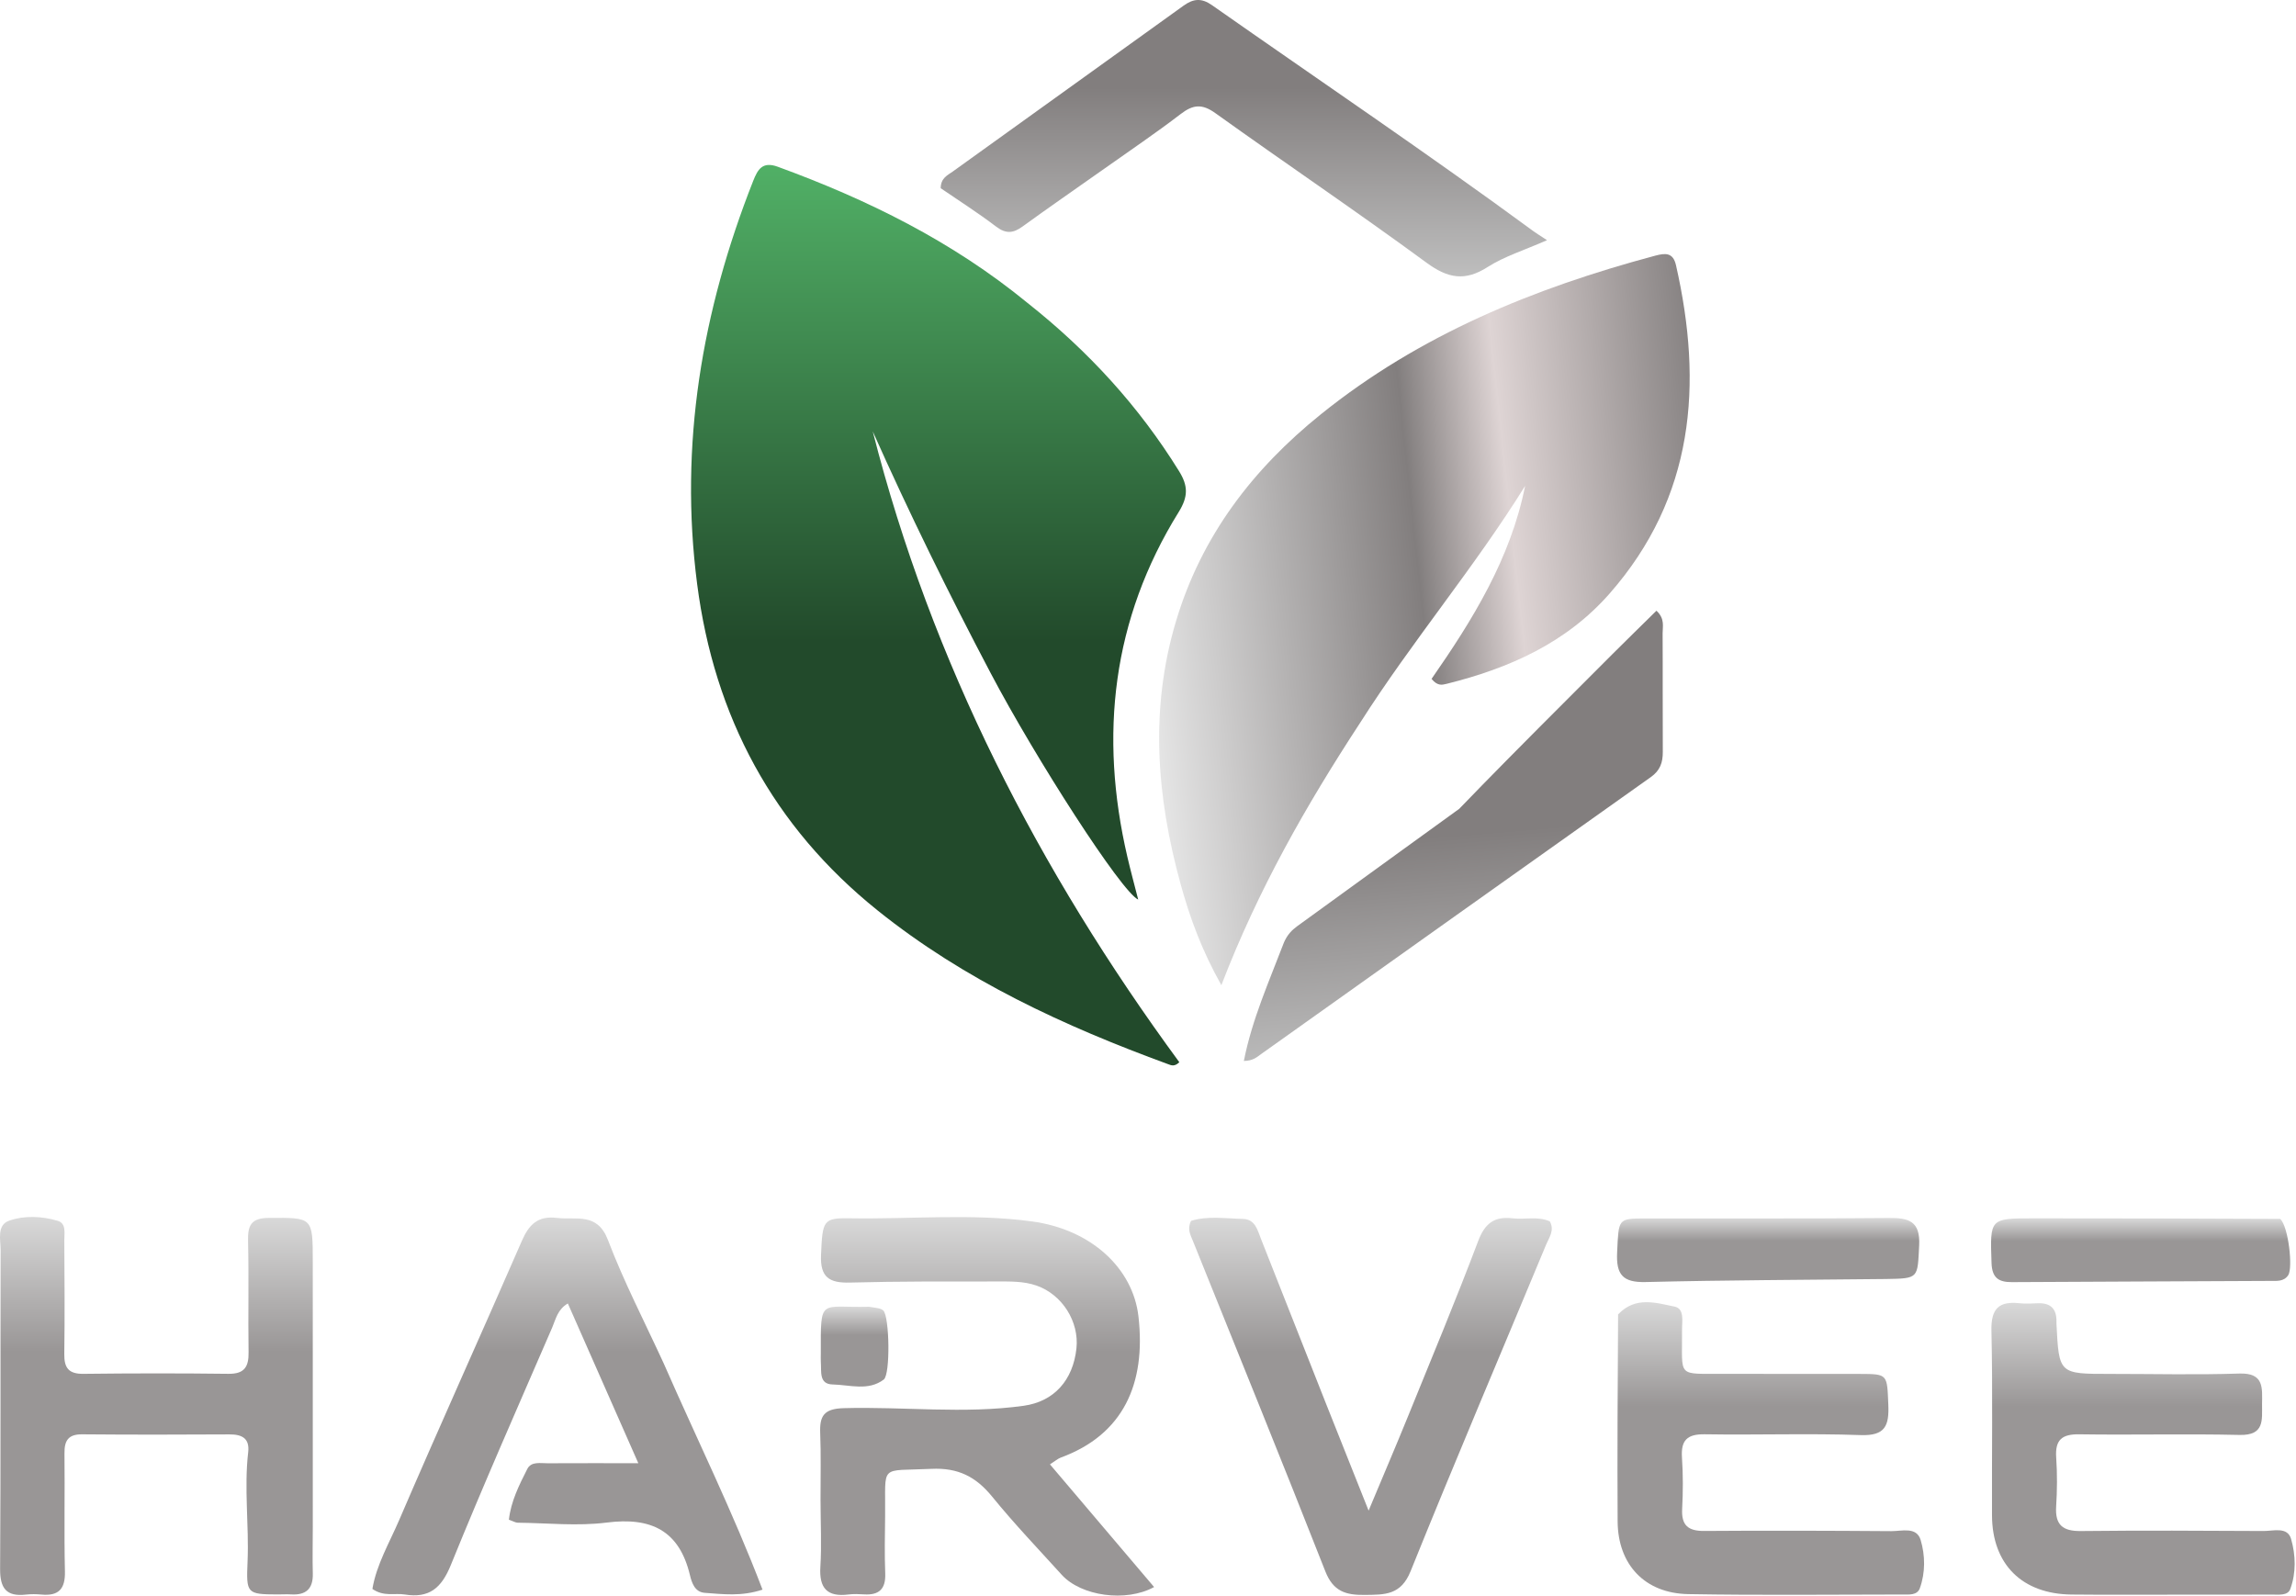
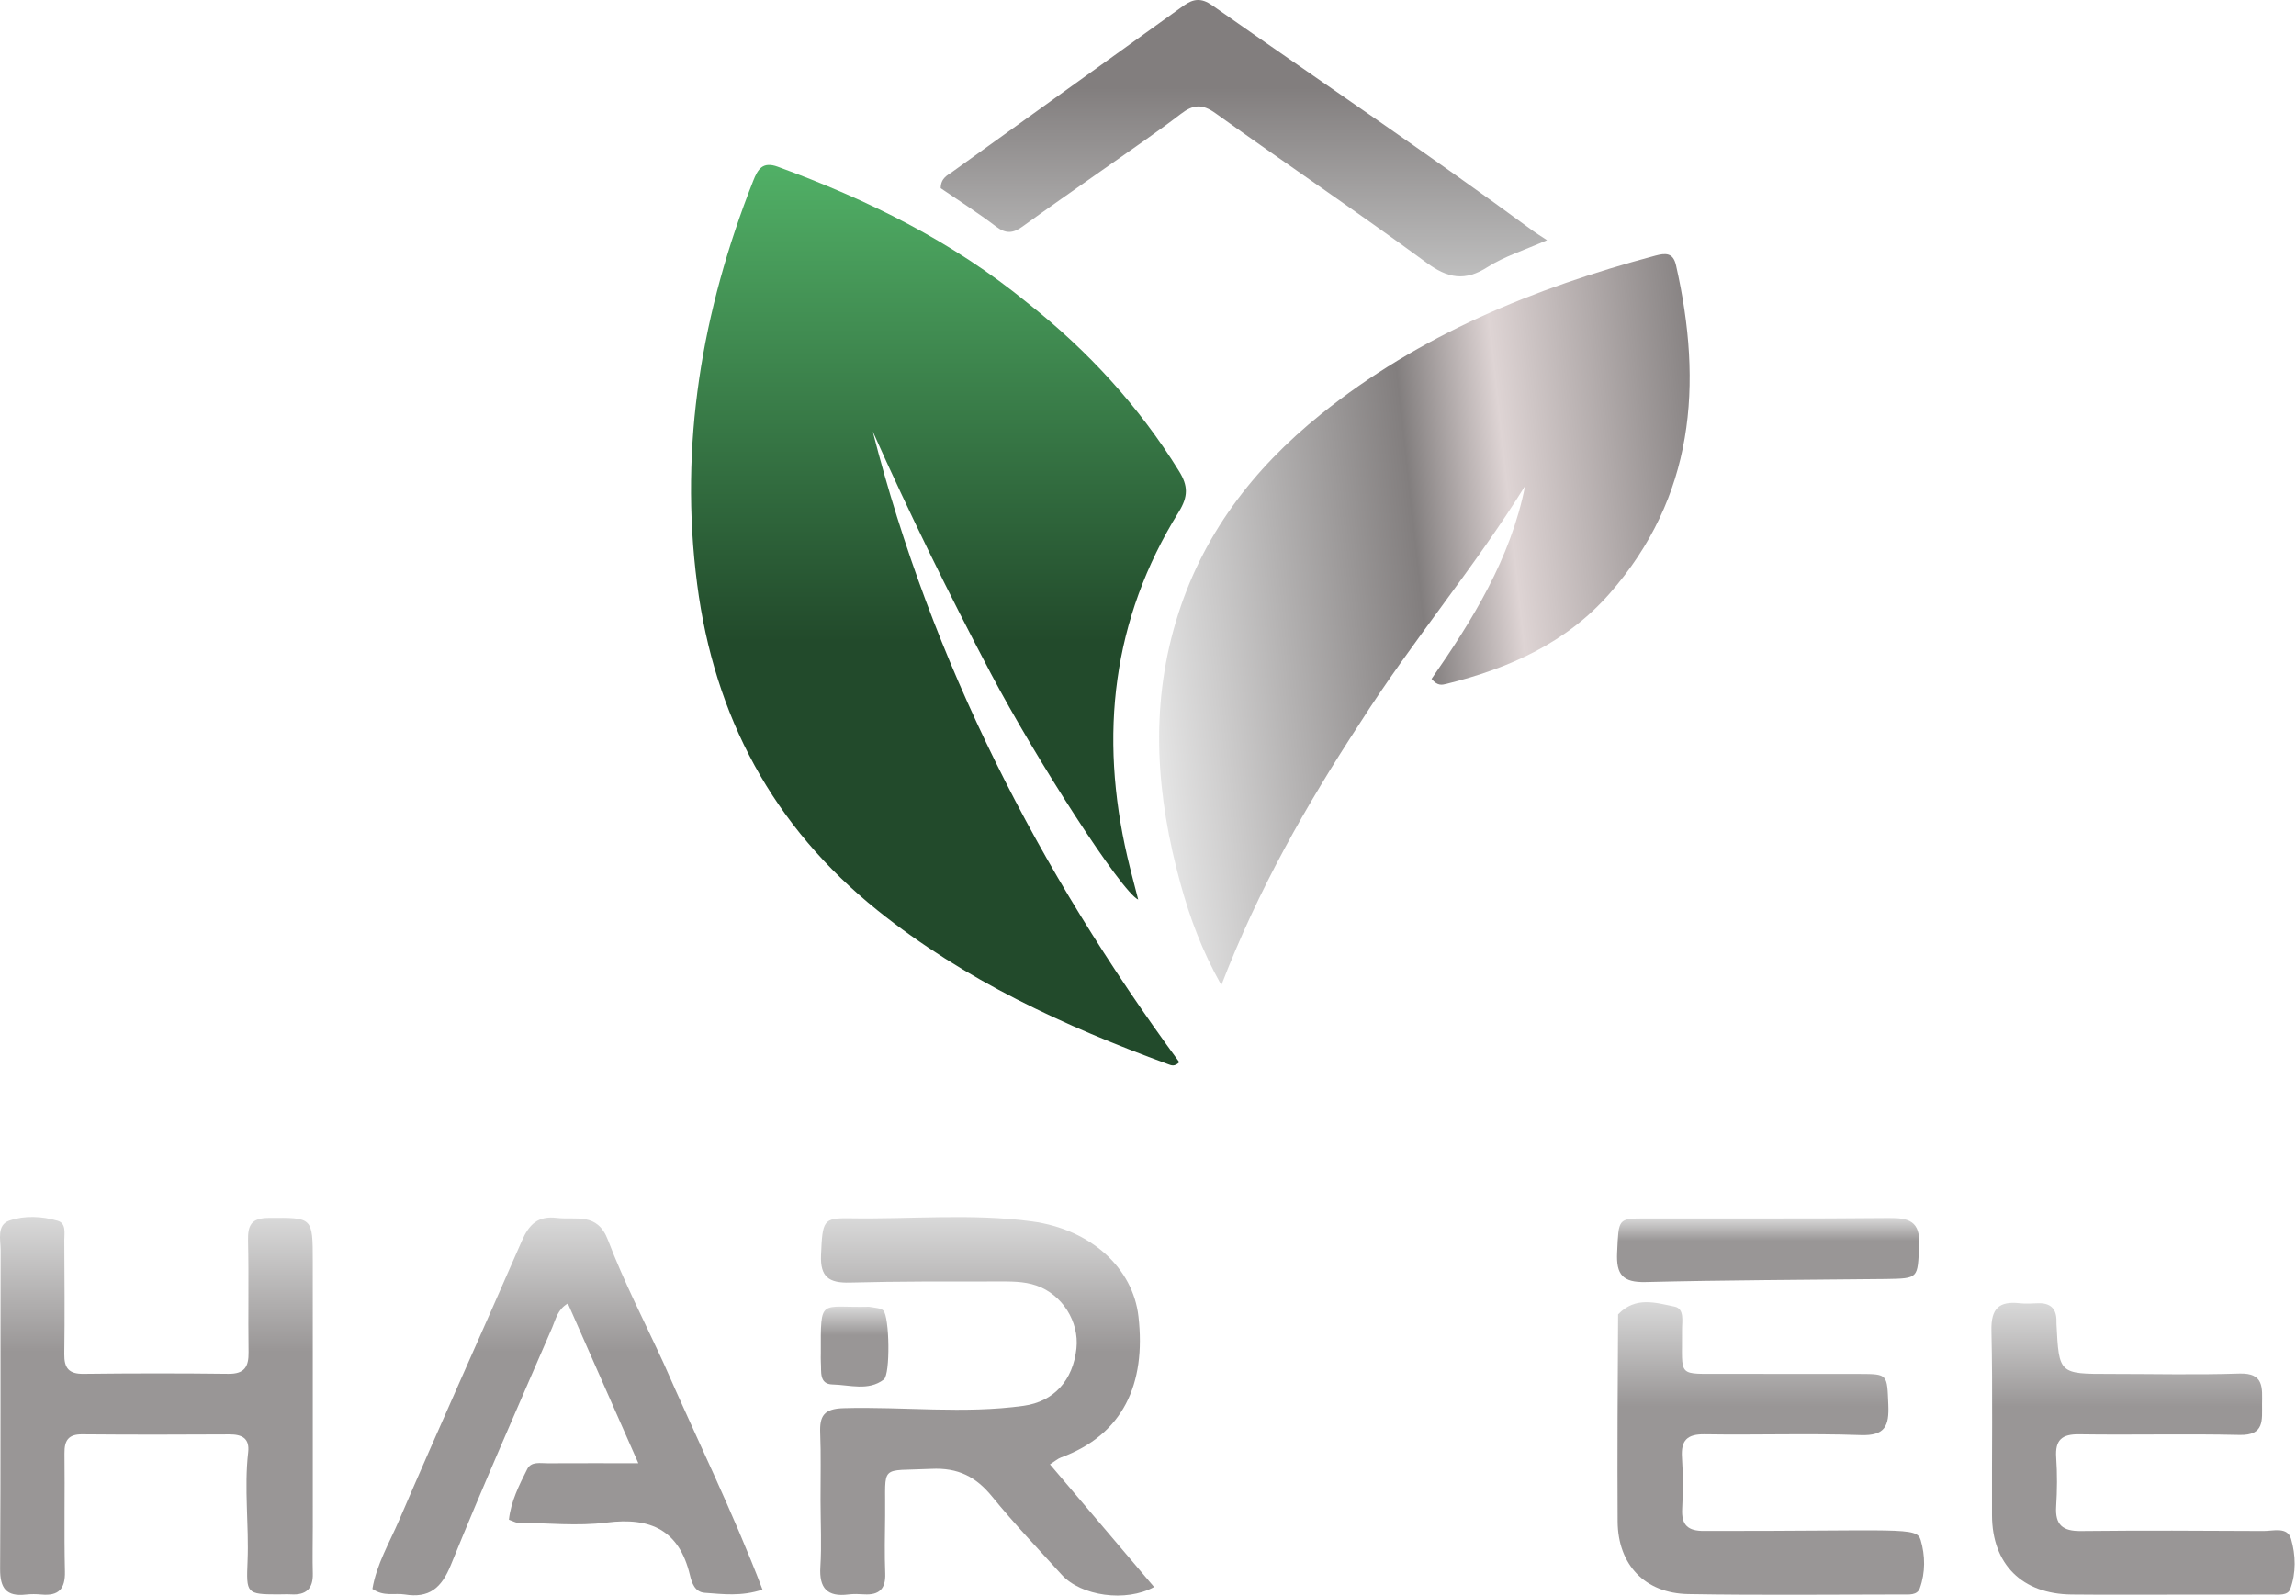
<svg xmlns="http://www.w3.org/2000/svg" width="515" height="358" viewBox="0 0 515 358" fill="none">
  <path d="M230.464 67.947C244.122 78.749 255.473 91.165 264.475 105.709C266.489 108.964 266.556 111.364 264.389 114.856C249.448 138.929 246.53 164.915 252.867 192.192C253.591 195.309 254.435 198.398 255.3 201.802C251.517 200.056 232.3 170.162 222.231 151.045C212.844 133.224 203.966 115.163 195.76 96.776C208.966 148.63 233.001 195.336 264.526 238.286C263.433 239.349 262.701 238.977 262.035 238.733C238.728 230.202 216.343 219.881 196.865 204.251C173.357 185.387 160.222 160.715 156.376 131.047C152.321 99.771 157.44 69.743 168.94 40.59C169.975 37.967 171.041 36.155 174.456 37.404C194.569 44.758 213.571 54.097 230.464 67.947Z" fill="url(#paint0_linear_10_18)" />
  <path d="M305.071 162.16C292.964 180.67 282.2 199.55 273.954 221C269.505 213.077 266.86 205.762 264.805 198.289C259.435 178.763 257.851 159.171 263.782 139.344C269.512 120.193 281.001 105.235 296.276 92.934C318.424 75.1 344.083 64.621 371.252 57.36C373.544 56.748 375.273 56.609 375.929 59.492C382.023 86.297 380.017 111.506 361.038 133.149C351.321 144.23 338.465 149.938 324.462 153.407C323.461 153.655 322.436 153.927 321.106 152.292C330.247 139.144 338.833 125.345 342.084 109.004C330.728 127.313 316.778 143.756 305.071 162.16Z" fill="url(#paint1_linear_10_18)" />
  <path d="M247.312 38.117C241.142 42.469 235.192 46.583 229.339 50.83C227.254 52.343 225.616 52.493 223.43 50.83C219.355 47.731 215.017 44.975 211 42.221C211.021 39.907 212.573 39.297 213.697 38.487C230.942 26.063 248.232 13.7 265.474 1.273C267.67 -0.31 269.497 -0.494 271.85 1.157C295.895 18.023 320.25 34.45 343.923 51.842C344.629 52.36 345.384 52.812 347 53.88C341.811 56.169 337.42 57.511 333.698 59.893C328.586 63.165 324.776 62.462 319.953 58.919C304.373 47.475 288.335 36.652 272.62 25.387C269.646 23.256 267.634 23.427 264.853 25.563C259.239 29.876 253.347 33.83 247.312 38.117Z" fill="url(#paint2_linear_10_18)" />
  <path d="M184.048 336.492C184.038 331.163 184.172 326.328 183.975 321.507C183.819 317.662 184.778 316.015 189.221 315.891C202.687 315.514 216.185 317.23 229.614 315.356C236.405 314.409 240.68 309.648 241.449 302.496C242.096 296.483 238.256 290.393 232.484 288.387C229.604 287.385 226.567 287.471 223.584 287.471C212.595 287.471 201.601 287.423 190.617 287.716C185.997 287.839 183.949 286.524 184.16 281.539C184.488 273.809 184.605 273.191 190.602 273.295C204.239 273.531 217.944 272.16 231.5 274.002C244.783 275.806 254.133 284.536 255.36 295.318C257.086 310.485 251.911 321.828 237.982 326.956C237.259 327.222 236.643 327.78 235.509 328.499C243.418 337.817 251.112 346.881 258.867 356.017C252.544 359.49 242.484 358.043 238.162 353.283C232.902 347.489 227.489 341.815 222.556 335.753C218.904 331.265 214.903 329.217 208.9 329.506C197.044 330.076 198.679 328.243 198.536 339.988C198.484 344.316 198.392 348.652 198.56 352.974C198.695 356.453 197.179 357.87 193.821 357.664C192.66 357.593 191.475 357.543 190.327 357.688C185.548 358.293 183.705 356.287 184.012 351.475C184.318 346.666 184.059 341.821 184.048 336.492Z" fill="url(#paint3_linear_10_18)" />
  <path d="M70.159 342.481C70.153 346.311 70.072 349.646 70.163 352.976C70.255 356.398 68.649 357.87 65.305 357.671C64.309 357.611 63.305 357.679 62.306 357.677C55.268 357.661 55.232 357.443 55.531 350.243C55.87 342.098 54.725 333.937 55.669 325.783C56.031 322.658 54.289 321.759 51.44 321.776C40.442 321.841 29.442 321.857 18.444 321.76C15.326 321.733 14.43 323.136 14.463 326.027C14.566 334.859 14.36 343.696 14.563 352.524C14.654 356.471 13.142 358.062 9.297 357.705C8.14 357.598 6.953 357.582 5.801 357.713C1.426 358.21 -0.004 356.292 0.024 351.961C0.176 328.131 0.076 304.299 0.14 280.467C0.146 278.093 -0.793 274.805 2.113 273.808C5.543 272.632 9.397 272.819 12.935 273.859C14.9 274.436 14.415 276.626 14.424 278.23C14.471 286.729 14.542 295.23 14.42 303.727C14.374 306.885 15.419 308.231 18.732 308.191C29.562 308.06 40.397 308.052 51.228 308.186C54.824 308.231 55.808 306.622 55.757 303.332C55.626 295.001 55.84 286.664 55.64 278.336C55.556 274.834 56.37 273.237 60.288 273.212C70.141 273.151 70.15 272.977 70.154 282.988C70.162 302.653 70.157 322.318 70.159 342.481Z" fill="url(#paint4_linear_10_18)" />
  <path d="M148.87 305.844C156.324 322.872 164.416 339.223 171.033 356.6C166.265 358.176 162.139 357.609 158.072 357.317C155.853 357.158 155.168 355.064 154.761 353.363C152.348 343.266 145.967 340.296 136.063 341.557C129.514 342.39 122.764 341.654 116.105 341.585C115.638 341.58 115.175 341.275 114.15 340.909C114.599 336.82 116.442 333.145 118.272 329.535C119.154 327.795 121.2 328.26 122.826 328.252C129.255 328.218 135.685 328.238 143.177 328.238C137.666 315.743 132.6 304.257 127.372 292.403C125.048 293.735 124.65 295.978 123.856 297.812C116.189 315.528 108.381 333.189 101.125 351.074C99.012 356.283 96.246 358.582 90.764 357.689C88.527 357.325 86.103 358.241 83.531 356.443C84.443 350.978 87.358 346.062 89.538 340.99C98.543 320.042 107.954 299.269 117.055 278.362C118.65 274.697 120.629 272.693 124.893 273.21C129.257 273.739 133.97 271.87 136.381 278.206C139.924 287.52 144.541 296.425 148.87 305.844Z" fill="url(#paint5_linear_10_18)" />
-   <path d="M288.006 211.392C288.753 209.694 289.751 208.652 290.98 207.764C306.79 196.33 322.547 184.822 338.41 173.461C344.717 168.944 363.912 151.362 370.291 156.111C374.548 159.28 364.804 175.841 366.782 170.691C368.106 167.242 368.608 163.538 368.24 159.793C367.897 156.295 318.019 202.105 315.495 200.571C311.097 197.898 311.03 197.342 361.614 146.796C364.905 143.516 368.229 140.27 371.548 137C373.491 138.819 372.919 140.543 372.929 142.071C372.985 150.937 372.916 159.803 372.97 168.669C372.984 171.046 372.383 172.836 370.291 174.319C341.124 194.991 312.008 215.734 282.876 236.456C281.942 237.121 281.083 237.98 279 238C280.856 228.631 284.626 220.245 288.006 211.392Z" fill="url(#paint6_linear_10_18)" />
-   <path d="M297.272 314.484C300.406 322.35 303.395 329.86 306.983 338.876C310.338 330.86 313.124 324.36 315.786 317.81C321.112 304.711 326.552 291.652 331.549 278.427C333.062 274.422 335.176 272.818 339.268 273.302C342.04 273.629 344.92 272.788 347.623 273.982C348.745 275.975 347.471 277.589 346.809 279.184C336.661 303.609 326.292 327.943 316.4 352.47C314.216 357.884 310.587 357.732 306.121 357.786C301.887 357.837 299.055 357.024 297.28 352.506C287.551 327.735 277.512 303.087 267.58 278.396C267.028 277.022 266.23 275.675 267.165 273.87C270.893 272.705 274.88 273.351 278.811 273.441C281.555 273.505 282.062 275.951 282.845 277.927C287.623 289.987 292.37 302.059 297.272 314.484Z" fill="url(#paint7_linear_10_18)" />
-   <path d="M362.944 294.857C366.857 290.734 371.417 292.265 375.606 293.106C377.898 293.567 377.263 296.437 377.283 298.363C377.4 309.289 375.82 308.126 387.178 308.185C397.171 308.237 407.165 308.183 417.159 308.208C423.491 308.224 423.271 308.26 423.556 315.158C423.748 319.803 422.874 322.128 417.374 321.932C405.73 321.516 394.059 321.942 382.403 321.75C378.441 321.685 377.01 323.083 377.271 326.977C377.527 330.792 377.518 334.644 377.314 338.464C377.117 342.166 378.639 343.463 382.271 343.436C396.261 343.334 410.253 343.38 424.243 343.479C426.592 343.495 429.905 342.416 430.815 345.488C431.839 348.942 431.894 352.77 430.624 356.289C430.03 357.935 428.122 357.694 426.647 357.695C410.658 357.706 394.665 357.887 378.68 357.604C368.937 357.432 362.896 350.993 362.839 341.285C362.75 325.963 362.853 310.639 362.944 294.857Z" fill="url(#paint8_linear_10_18)" />
+   <path d="M362.944 294.857C366.857 290.734 371.417 292.265 375.606 293.106C377.898 293.567 377.263 296.437 377.283 298.363C377.4 309.289 375.82 308.126 387.178 308.185C397.171 308.237 407.165 308.183 417.159 308.208C423.491 308.224 423.271 308.26 423.556 315.158C423.748 319.803 422.874 322.128 417.374 321.932C405.73 321.516 394.059 321.942 382.403 321.75C378.441 321.685 377.01 323.083 377.271 326.977C377.527 330.792 377.518 334.644 377.314 338.464C377.117 342.166 378.639 343.463 382.271 343.436C426.592 343.495 429.905 342.416 430.815 345.488C431.839 348.942 431.894 352.77 430.624 356.289C430.03 357.935 428.122 357.694 426.647 357.695C410.658 357.706 394.665 357.887 378.68 357.604C368.937 357.432 362.896 350.993 362.839 341.285C362.75 325.963 362.853 310.639 362.944 294.857Z" fill="url(#paint8_linear_10_18)" />
  <path d="M491.137 357.725C481.976 357.724 473.314 357.793 464.654 357.701C453.554 357.584 446.856 350.913 446.812 339.949C446.756 326.125 446.997 312.295 446.685 298.478C446.573 293.494 448.415 291.84 453.048 292.355C454.364 292.501 455.712 292.413 457.042 292.356C459.993 292.229 461.363 293.643 461.265 296.557C461.259 296.723 461.268 296.89 461.277 297.057C461.839 308.213 461.839 308.209 473.307 308.205C482.968 308.202 492.636 308.444 502.286 308.125C507.896 307.939 507.411 311.384 507.386 314.978C507.361 318.509 508.005 322.028 502.356 321.897C490.37 321.619 478.372 321.936 466.382 321.756C462.468 321.697 460.943 323.027 461.211 326.961C461.459 330.608 461.432 334.297 461.201 337.947C460.938 342.099 462.688 343.502 466.75 343.457C480.406 343.306 494.065 343.375 507.723 343.449C509.924 343.461 513.084 342.424 513.895 345.227C514.942 348.846 515.062 352.843 513.704 356.494C513.147 357.991 511.108 357.704 509.626 357.711C503.63 357.739 497.633 357.724 491.137 357.725Z" fill="url(#paint9_linear_10_18)" />
-   <path d="M511.475 273.434C513.321 275.25 514.339 284.436 513.254 286.062C512.26 287.553 510.634 287.336 509.183 287.344C489.884 287.449 470.585 287.5 451.287 287.617C448.267 287.635 446.817 286.649 446.706 283.304C446.376 273.338 446.251 273.309 456.128 273.307C474.434 273.304 492.74 273.344 511.475 273.434Z" fill="url(#paint10_linear_10_18)" />
  <path d="M423.061 286.918C404.758 287.115 386.942 287.163 369.135 287.598C364.007 287.723 362.484 285.963 362.727 280.969C363.095 273.403 362.801 273.34 369.075 273.329C387.236 273.296 405.398 273.409 423.558 273.224C428.135 273.178 430.756 273.891 430.474 279.409C430.096 286.78 430.424 286.797 423.061 286.918Z" fill="url(#paint11_linear_10_18)" />
  <path d="M194.933 293.138C196.329 293.404 197.512 293.399 198.13 293.987C199.508 295.298 199.753 308.316 198.229 309.471C194.758 312.104 190.588 310.656 186.746 310.573C183.653 310.505 184.279 307.632 184.12 305.571C184.07 304.911 184.114 304.244 184.112 303.58C184.089 290.863 183.834 293.436 194.933 293.138Z" fill="url(#paint12_linear_10_18)" />
  <defs>
    <linearGradient id="paint0_linear_10_18" x1="210.5" y1="37" x2="210.5" y2="239" gradientUnits="userSpaceOnUse">
      <stop stop-color="#51B066" />
      <stop offset="0.529" stop-color="#224A2B" />
    </linearGradient>
    <linearGradient id="paint1_linear_10_18" x1="423.776" y1="142.45" x2="258.679" y2="160.282" gradientUnits="userSpaceOnUse">
      <stop offset="0.209" stop-color="#B4B4B4" />
      <stop offset="0.209" stop-color="#827E7E" />
      <stop offset="0.492" stop-color="#DED4D4" />
      <stop offset="0.623" stop-color="#827E7E" />
      <stop offset="1" stop-color="#E5E5E5" />
    </linearGradient>
    <linearGradient id="paint2_linear_10_18" x1="279" y1="0" x2="279" y2="62" gradientUnits="userSpaceOnUse">
      <stop offset="0.317" stop-color="#827E7E" />
      <stop offset="1" stop-color="#BEBEBE" />
    </linearGradient>
    <linearGradient id="paint3_linear_10_18" x1="221.413" y1="273.024" x2="221.413" y2="357.933" gradientUnits="userSpaceOnUse">
      <stop stop-color="#D9D9D9" />
      <stop offset="0.356" stop-color="#999696" />
    </linearGradient>
    <linearGradient id="paint4_linear_10_18" x1="35.083" y1="273" x2="35.083" y2="357.789" gradientUnits="userSpaceOnUse">
      <stop stop-color="#D9D9D9" />
      <stop offset="0.356" stop-color="#999696" />
    </linearGradient>
    <linearGradient id="paint5_linear_10_18" x1="127.282" y1="273.129" x2="127.282" y2="357.877" gradientUnits="userSpaceOnUse">
      <stop stop-color="#D9D9D9" />
      <stop offset="0.356" stop-color="#999696" />
    </linearGradient>
    <linearGradient id="paint6_linear_10_18" x1="318.137" y1="143.683" x2="325.988" y2="238.001" gradientUnits="userSpaceOnUse">
      <stop offset="0.466" stop-color="#827E7E" />
      <stop offset="1" stop-color="#BEBEBE" />
    </linearGradient>
    <linearGradient id="paint7_linear_10_18" x1="307.401" y1="273.181" x2="307.401" y2="357.788" gradientUnits="userSpaceOnUse">
      <stop stop-color="#D9D9D9" />
      <stop offset="0.356" stop-color="#999696" />
    </linearGradient>
    <linearGradient id="paint8_linear_10_18" x1="397.193" y1="292.119" x2="397.193" y2="357.762" gradientUnits="userSpaceOnUse">
      <stop stop-color="#D9D9D9" />
      <stop offset="0.356" stop-color="#999696" />
    </linearGradient>
    <linearGradient id="paint9_linear_10_18" x1="480.691" y1="292.265" x2="480.691" y2="357.749" gradientUnits="userSpaceOnUse">
      <stop stop-color="#D9D9D9" />
      <stop offset="0.356" stop-color="#999696" />
    </linearGradient>
    <linearGradient id="paint10_linear_10_18" x1="480.151" y1="273.307" x2="480.151" y2="287.617" gradientUnits="userSpaceOnUse">
      <stop stop-color="#D9D9D9" />
      <stop offset="0.356" stop-color="#999696" />
    </linearGradient>
    <linearGradient id="paint11_linear_10_18" x1="396.598" y1="273.222" x2="396.598" y2="287.604" gradientUnits="userSpaceOnUse">
      <stop stop-color="#D9D9D9" />
      <stop offset="0.356" stop-color="#999696" />
    </linearGradient>
    <linearGradient id="paint12_linear_10_18" x1="191.684" y1="293.107" x2="191.684" y2="311.045" gradientUnits="userSpaceOnUse">
      <stop stop-color="#D9D9D9" />
      <stop offset="0.356" stop-color="#999696" />
    </linearGradient>
  </defs>
</svg>